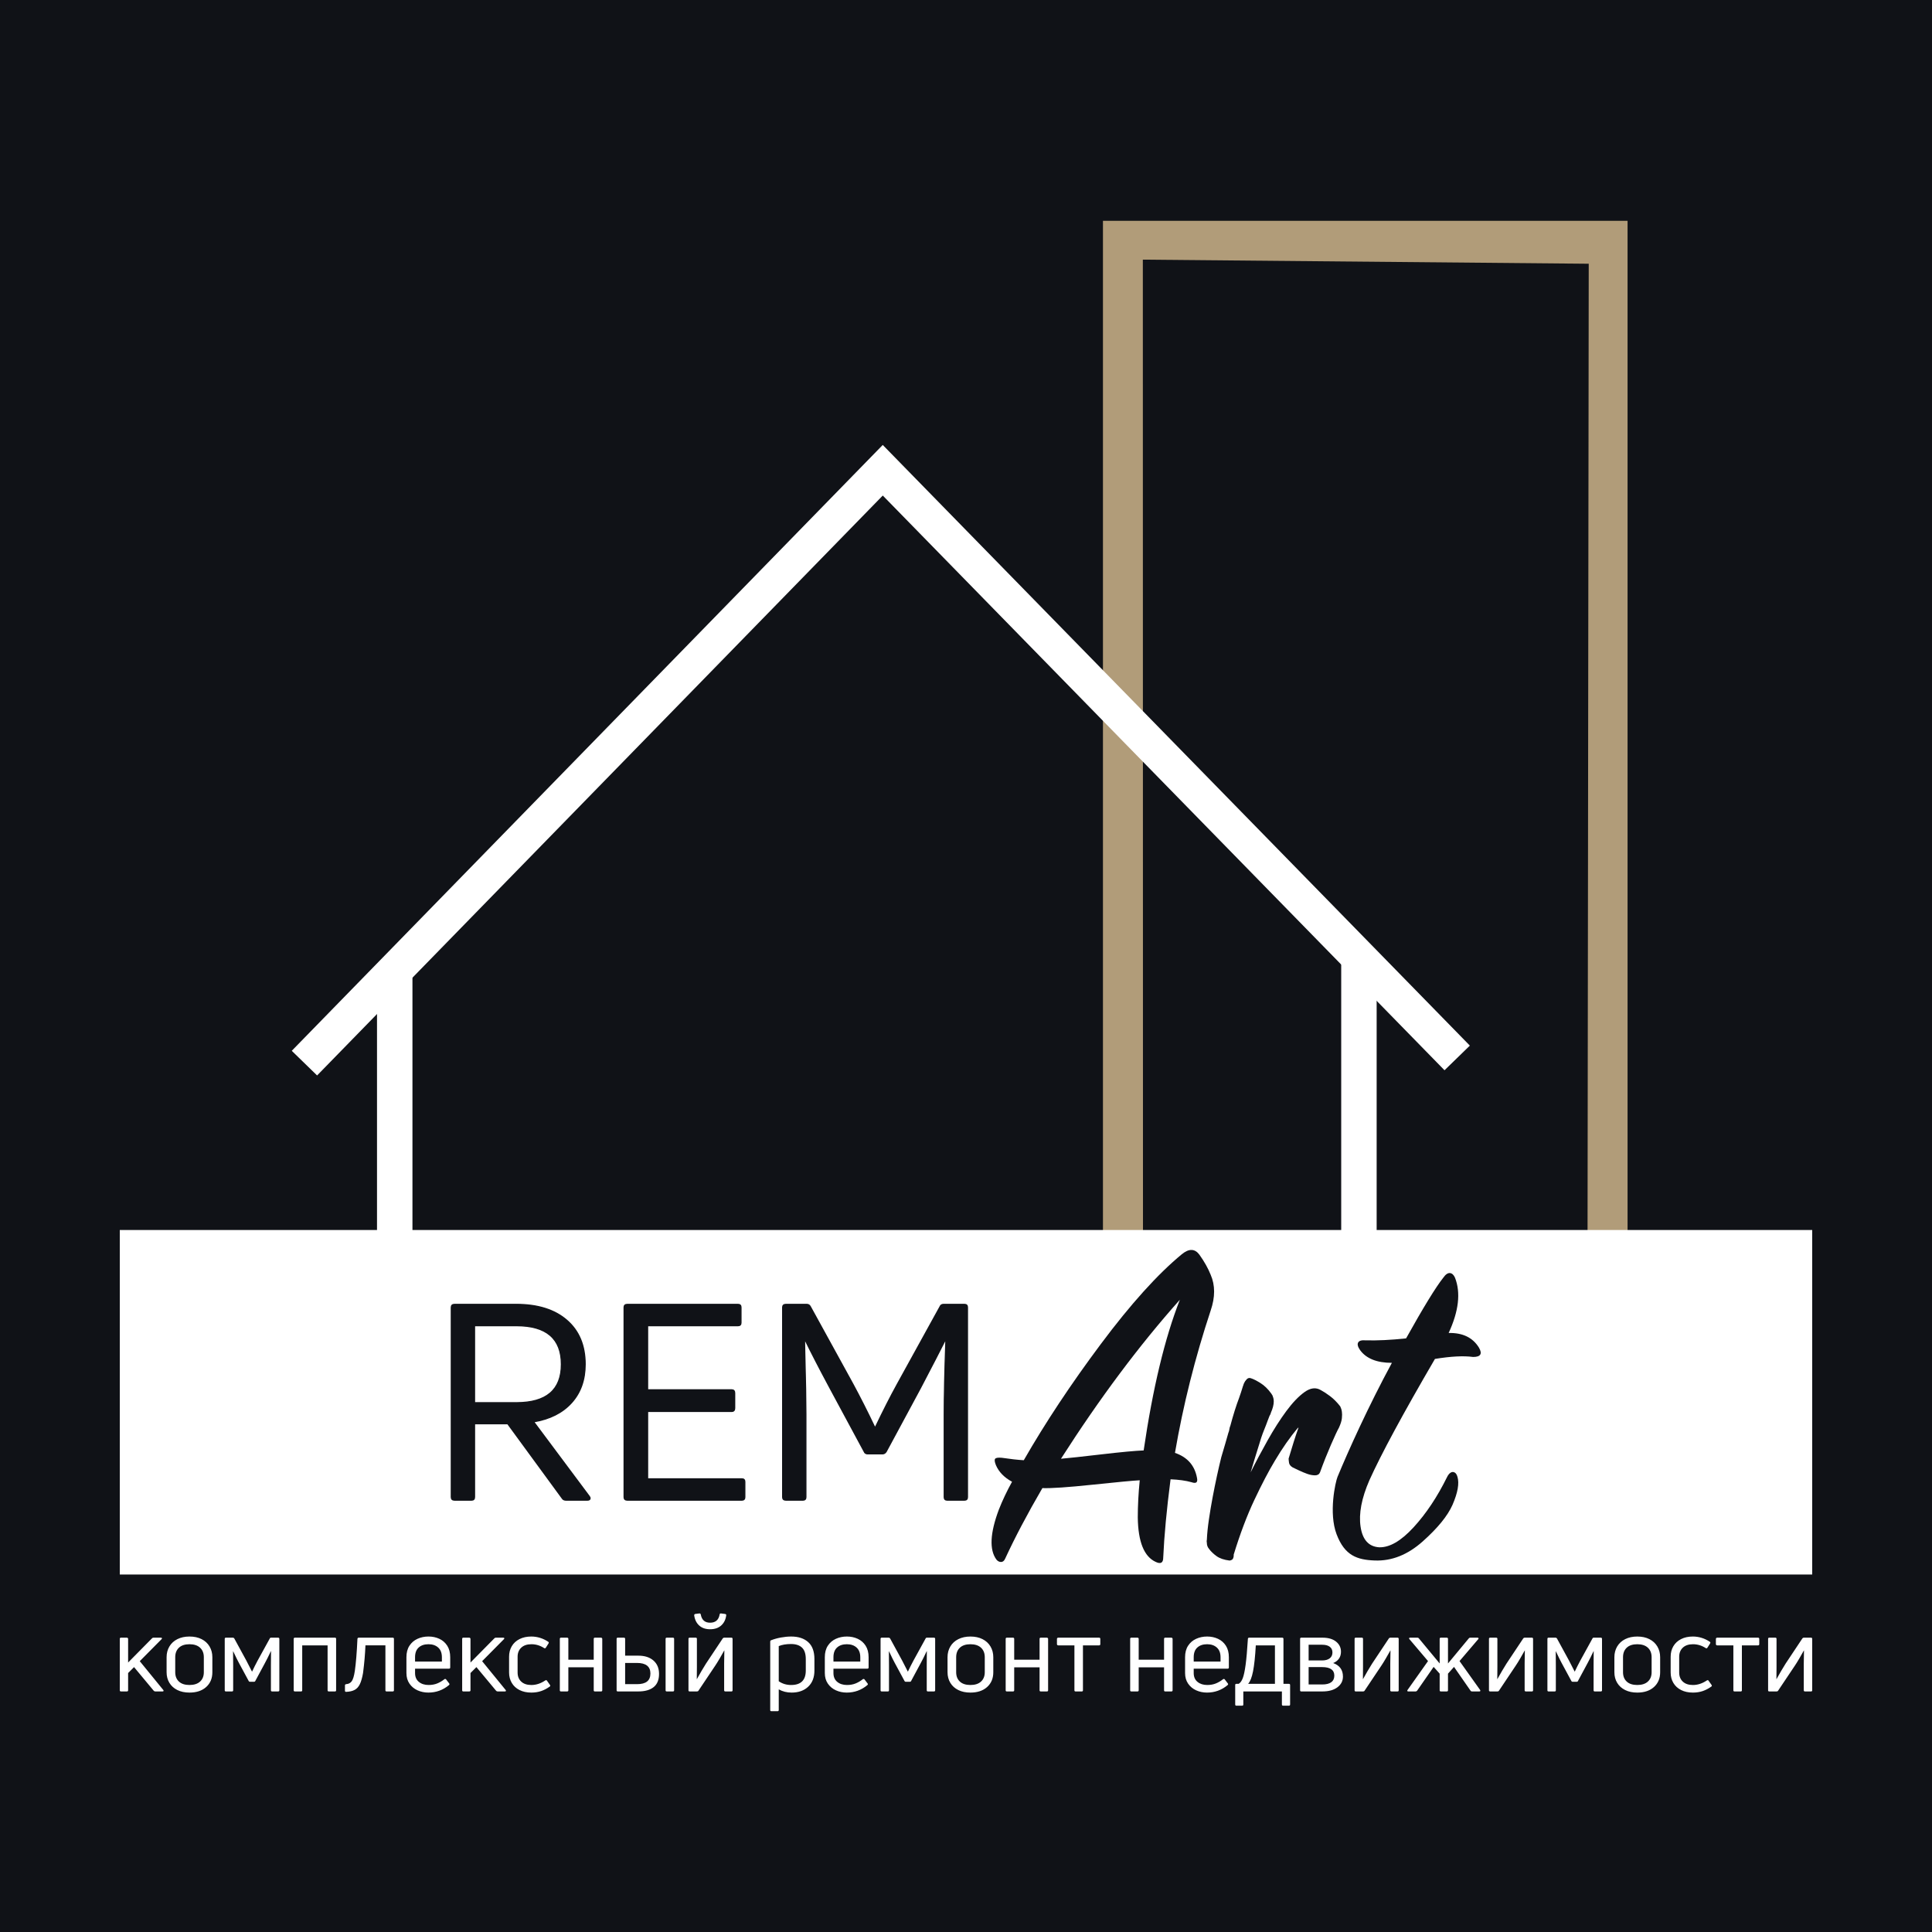
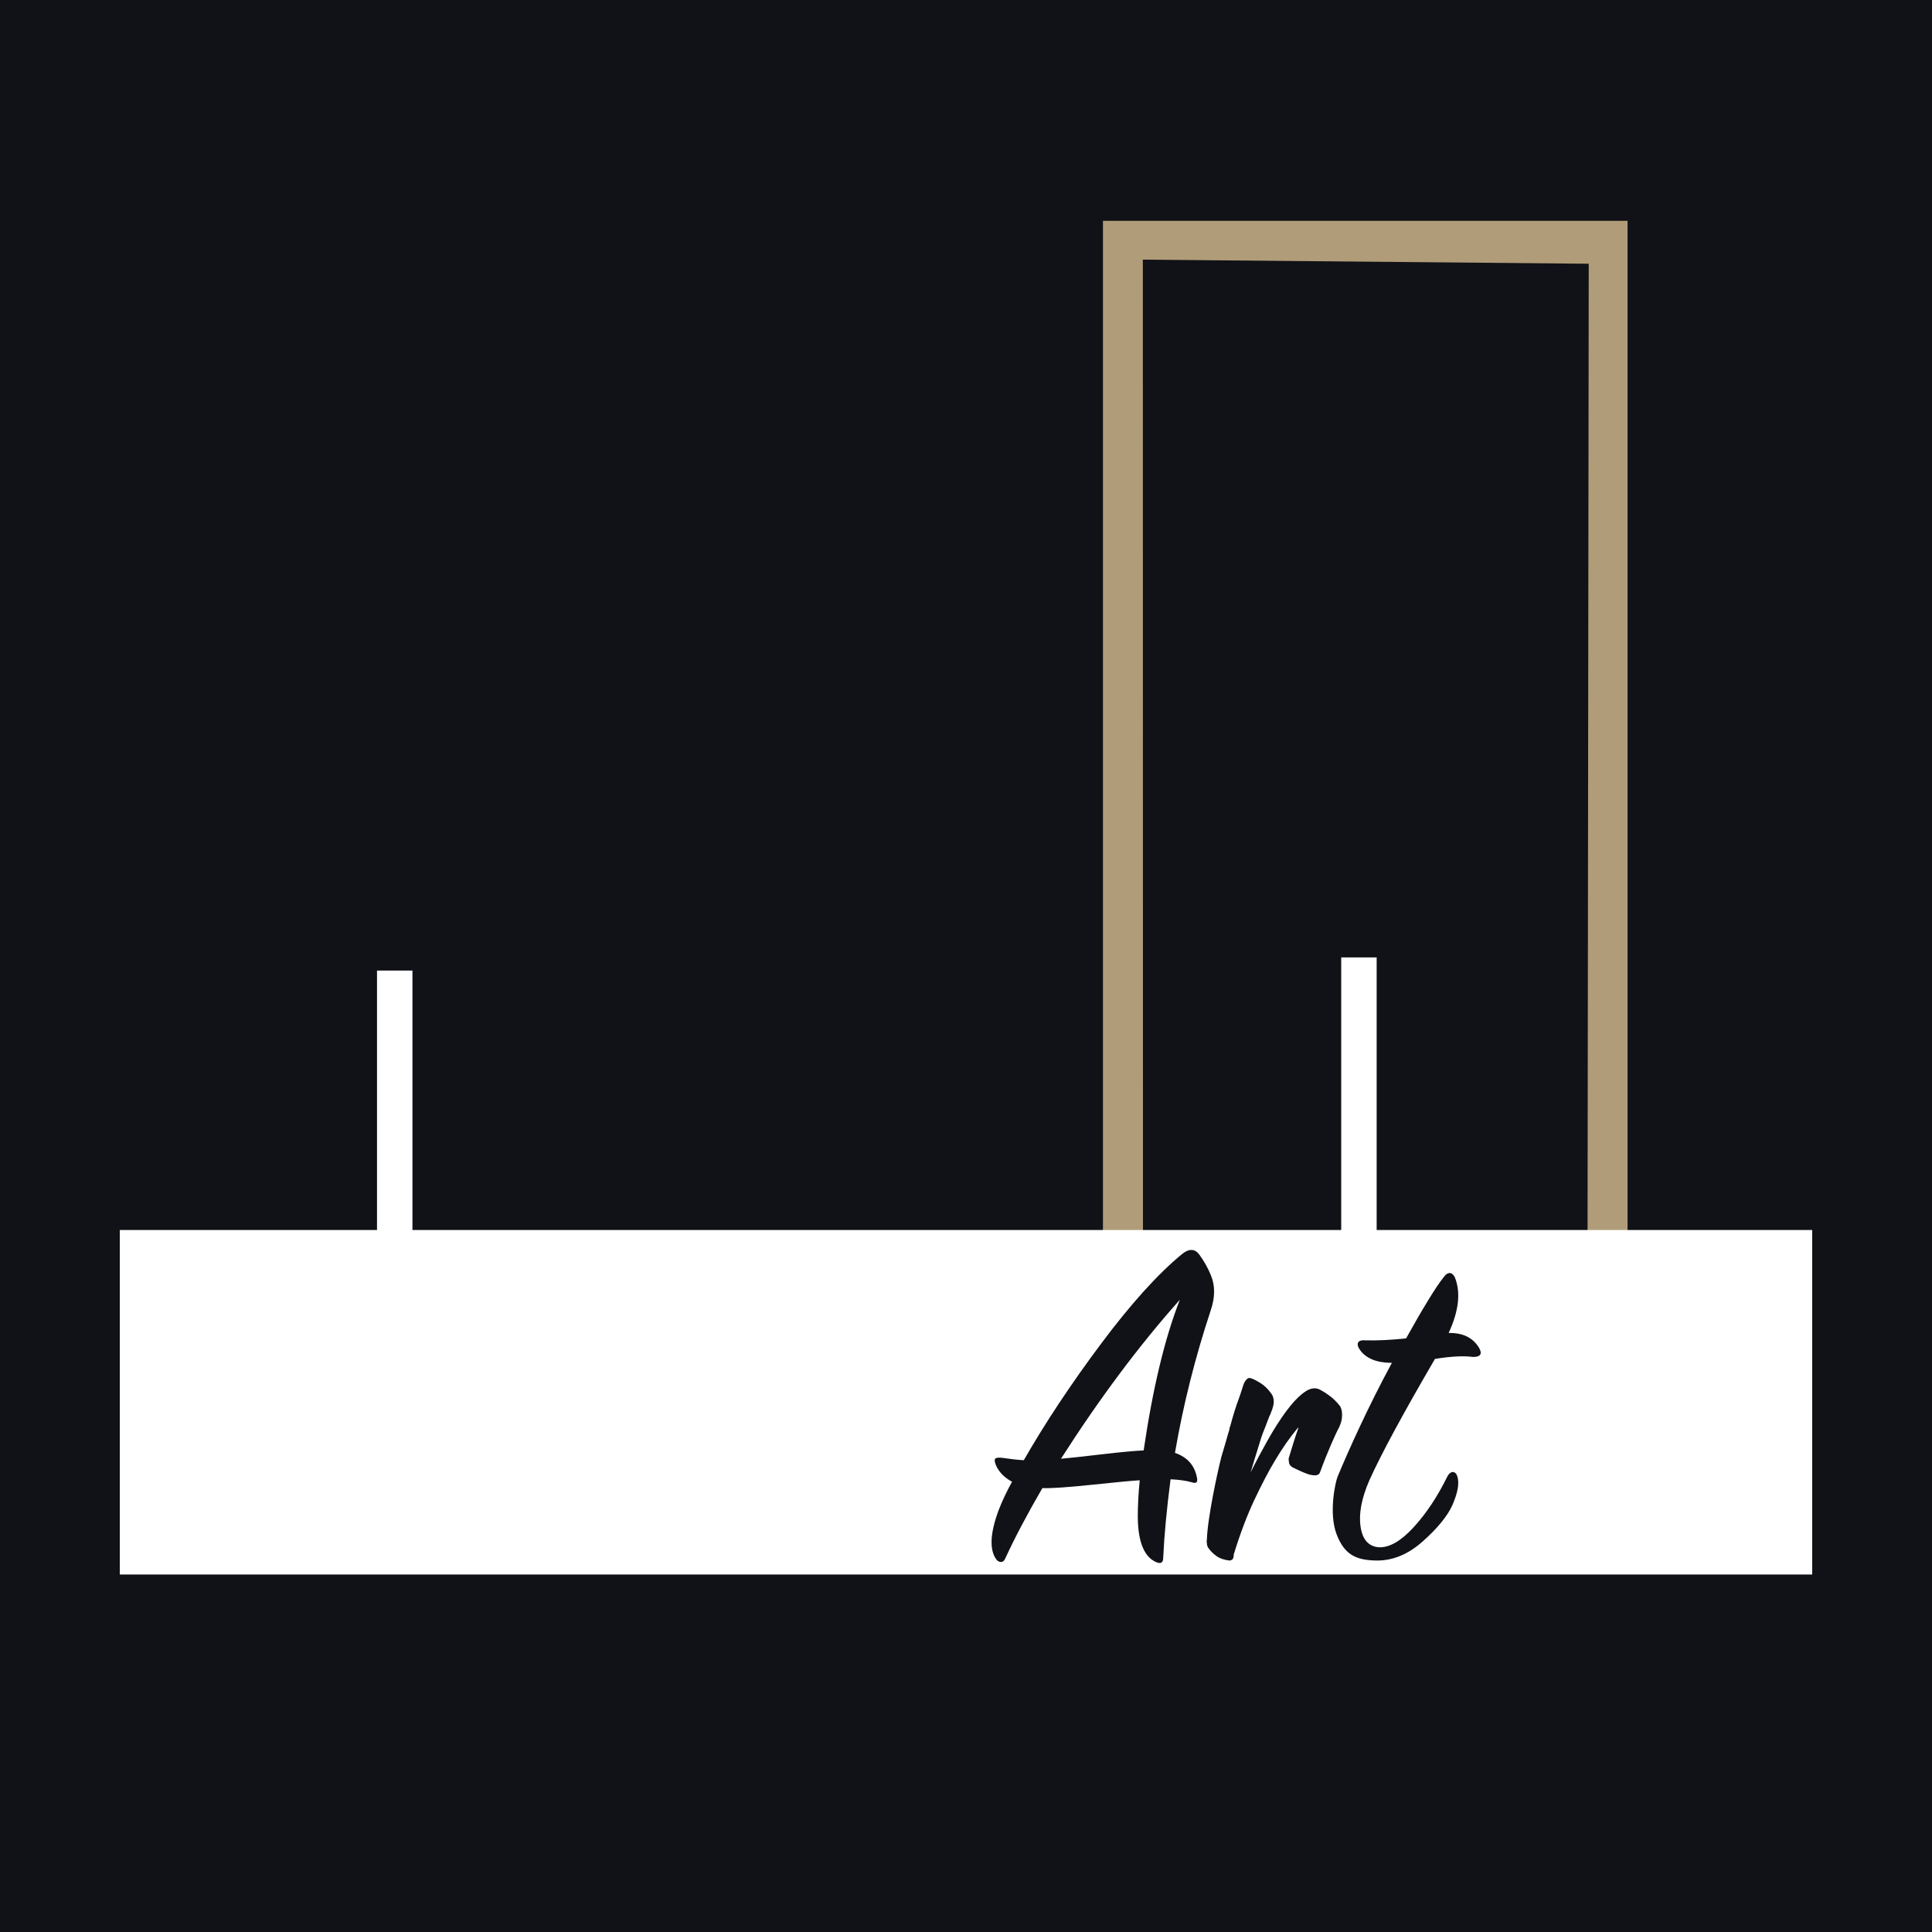
<svg xmlns="http://www.w3.org/2000/svg" xml:space="preserve" width="350mm" height="350mm" version="1.1" style="shape-rendering:geometricPrecision; text-rendering:geometricPrecision; image-rendering:optimizeQuality; fill-rule:evenodd; clip-rule:evenodd" viewBox="0 0 10094.76 10094.76">
  <defs>
    <style type="text/css"> .str0 {stroke:#101217;stroke-width:5.77;stroke-miterlimit:22.926} .fil0 {fill:#101217} .fil2 {fill:#B19C79} .fil3 {fill:white} .fil4 {fill:#101217;fill-rule:nonzero} .fil1 {fill:white;fill-rule:nonzero} </style>
  </defs>
  <g id="Слой_x0020_1">
    <polygon class="fil0" points="-0,10094.76 -0,0 10094.76,0 10094.76,10094.76 " />
-     <path class="fil1" d="M811.26 8837.82c-3.26,0 -5.98,-1.27 -8.15,-3.81l-102.7 -123.36 -30.98 30.98 0 90.21c0,3.98 -2.17,5.98 -6.52,5.98l-30.97 0c-3.99,0 -5.98,-2 -5.98,-5.98l0 -268.45c0,-4.34 1.99,-6.52 5.98,-6.52l30.97 0c1.81,0 3.35,0.63 4.62,1.89 1.27,1.27 1.9,2.81 1.9,4.62l0 123.36 124.98 -126.62c1.81,-2.17 4.35,-3.25 7.61,-3.25l39.12 0c2.53,0 4.17,0.81 4.89,2.44 0.73,1.63 0.18,3.35 -1.63,5.16l-114.12 115.21 122.81 150.52c1.08,1.44 1.63,2.72 1.63,3.8 0,2.54 -1.81,3.81 -5.43,3.81l-38.04 0zm298.33 -100.54c0,32.24 -10.78,58.06 -32.33,77.44 -21.56,19.38 -50.63,29.07 -87.22,29.07 -24.27,0 -45.37,-4.44 -63.31,-13.31 -17.93,-8.88 -31.79,-21.37 -41.57,-37.5 -9.78,-16.12 -14.67,-34.68 -14.67,-55.7l0 -78.24c0,-21.02 4.89,-39.76 14.67,-56.25 9.78,-16.48 23.73,-29.26 41.84,-38.31 18.12,-9.05 39.12,-13.58 63.03,-13.58 24.27,0 45.38,4.53 63.31,13.58 17.93,9.06 31.78,21.83 41.57,38.31 9.78,16.48 14.67,35.23 14.67,56.25l0 78.24zm-194 0c0,20.66 6.43,36.96 19.29,48.91 12.86,11.96 31.24,17.93 55.15,17.93 23.91,0 42.39,-5.98 55.43,-17.93 13.04,-11.96 19.56,-28.25 19.56,-48.91l0 -78.24c0,-21.02 -6.52,-37.59 -19.56,-49.72 -13.05,-12.14 -31.52,-18.21 -55.43,-18.21 -23.91,0 -42.29,6.07 -55.15,18.21 -12.86,12.13 -19.29,28.71 -19.29,49.72l0 78.24zm264.64 100.54c-3.99,0 -5.98,-2 -5.98,-5.98l0 -268.45c0,-4.34 1.99,-6.52 5.98,-6.52l36.95 0c2.9,0 5.26,1.44 7.07,4.34l62.49 114.66c7.61,14.13 17.57,33.51 29.89,58.15l0.55 0c9.05,-19.21 18.84,-38.59 29.34,-58.15l63.04 -114.66c1.09,-2.9 3.44,-4.34 7.07,-4.34l36.41 0c4.34,0 6.52,2.17 6.52,6.52l0 268.45c0,3.98 -2.17,5.98 -6.52,5.98l-31.52 0c-3.98,0 -5.98,-2 -5.98,-5.98l0 -129.88c0,-34.05 0.18,-59.05 0.55,-74.99l-0.55 0c-13.04,27.53 -23.37,48.19 -30.98,61.95l-50.53 94.01c-1.08,2.9 -3.44,4.35 -7.06,4.35l-20.65 0c-3.26,0 -5.62,-1.45 -7.07,-4.35l-51.62 -95.64c-7.24,-13.4 -15.21,-29.53 -23.91,-48.36l-5.98 -11.96 0.55 74.99 0 129.88c0,3.98 -2,5.98 -5.98,5.98l-32.06 0zm570.03 -280.94c3.98,0 5.98,2.17 5.98,6.52l0 268.45c0,3.98 -2,5.98 -5.98,5.98l-32.07 0c-4.34,0 -6.52,-2 -6.52,-5.98l0 -234.75 -132.59 0 0 234.75c0,3.98 -2,5.98 -5.98,5.98l-32.06 0c-4.34,0 -6.52,-2 -6.52,-5.98l0 -268.45c0,-4.34 2.17,-6.52 6.52,-6.52l209.22 0zm146.72 184.21c-4.35,25 -9.87,44.47 -16.57,58.41 -6.71,13.95 -15.76,24 -27.17,30.16 -11.42,6.15 -26.36,9.6 -44.83,10.32 -3.98,0 -5.98,-1.99 -5.98,-5.98l0 -27.71c0,-3.62 2,-5.79 5.98,-6.52 12.68,-0.73 22.46,-5.8 29.34,-15.22 6.88,-9.42 12.32,-27.53 16.31,-54.34 5.79,-39.85 10.32,-95.46 13.58,-166.83 0,-1.81 0.63,-3.35 1.9,-4.62 1.27,-1.27 2.81,-1.89 4.62,-1.89l177.7 0c4.35,0 6.52,2.17 6.52,6.52l0 268.45c0,3.98 -2.17,5.98 -6.52,5.98l-32.06 0c-3.99,0 -5.98,-2 -5.98,-5.98l0 -234.75 -104.34 0c-1.81,46.01 -5.98,94.01 -12.49,144zm455.38 -28.8c0,4.34 -2,6.52 -5.98,6.52l-177.7 0 0 22.82c0,19.93 6.61,35.32 19.84,46.19 13.22,10.86 30.15,16.3 50.8,16.3 17.03,0 32.15,-2.72 45.38,-8.15 13.22,-5.43 25.81,-12.86 37.77,-22.28 0.72,-0.72 1.99,-1.08 3.8,-1.08 2.54,0 4.16,0.91 4.89,2.72l15.75 20.65c1.09,1.45 1.63,2.71 1.63,3.8 0,1.45 -0.91,3.08 -2.71,4.89 -31.16,26.08 -67.03,39.12 -107.6,39.12 -20.29,0 -39.12,-3.9 -56.52,-11.68 -17.39,-7.79 -31.42,-19.38 -42.11,-34.78 -10.69,-15.4 -16.03,-33.96 -16.03,-55.7l0 -82.59c0,-23.91 5.25,-43.93 15.76,-60.05 10.5,-16.12 24.54,-28.17 42.11,-36.13 17.57,-7.97 36.68,-11.96 57.33,-11.96 20.65,0 39.58,3.98 56.79,11.96 17.21,7.97 30.98,20.01 41.3,36.13 10.33,16.12 15.49,36.14 15.49,60.05l0 53.25zm-43.48 -53.25c0,-22.1 -6.43,-38.95 -19.29,-50.54 -12.86,-11.59 -29.8,-17.39 -50.81,-17.39 -21.37,0 -38.4,5.71 -51.08,17.12 -12.68,11.41 -19.02,28.35 -19.02,50.81l0 22.82 140.2 0 0 -22.82zm291.27 178.78c-3.26,0 -5.98,-1.27 -8.15,-3.81l-102.71 -123.36 -30.98 30.98 0 90.21c0,3.98 -2.17,5.98 -6.52,5.98l-30.97 0c-3.99,0 -5.98,-2 -5.98,-5.98l0 -268.45c0,-4.34 1.99,-6.52 5.98,-6.52l30.97 0c1.81,0 3.35,0.63 4.62,1.89 1.27,1.27 1.9,2.81 1.9,4.62l0 123.36 124.98 -126.62c1.81,-2.17 4.35,-3.25 7.61,-3.25l39.12 0c2.53,0 4.17,0.81 4.89,2.44 0.73,1.63 0.18,3.35 -1.63,5.16l-114.12 115.21 122.81 150.52c1.08,1.44 1.63,2.72 1.63,3.8 0,2.54 -1.81,3.81 -5.43,3.81l-38.04 0zm272.24 -25.54c-14.49,10.5 -29.52,18.38 -45.1,23.63 -15.58,5.26 -32.6,7.88 -51.08,7.88 -23.55,0 -44.11,-4.44 -61.68,-13.31 -17.57,-8.88 -31.06,-21.28 -40.48,-37.22 -9.42,-15.94 -14.13,-34.05 -14.13,-54.34l0 -82.6c0,-20.65 4.71,-38.94 14.13,-54.88 9.42,-15.94 22.91,-28.35 40.48,-37.22 17.57,-8.88 37.95,-13.31 61.13,-13.31 31.52,0 61.05,9.06 88.58,27.17 2.17,1.44 3.26,3.08 3.26,4.89 0,1.09 -0.54,2.53 -1.63,4.34l-14.13 22.28c-2.54,3.26 -5.43,3.81 -8.7,1.63 -20.65,-13.4 -42.75,-20.1 -66.3,-20.1 -22.83,0 -40.58,5.98 -53.25,17.93 -12.68,11.96 -19.02,27.72 -19.02,47.28l0 82.6c0,19.93 6.34,35.77 19.02,47.55 12.68,11.77 30.25,17.66 52.71,17.66 25,0 49.27,-7.97 72.82,-23.91 1.81,-1.08 3.26,-1.63 4.34,-1.63 1.81,0 3.26,0.91 4.35,2.72l15.75 22.27c1.08,1.45 1.63,2.9 1.63,4.35 0,1.81 -0.91,3.26 -2.71,4.35zm58.69 25.54c-3.99,0 -5.98,-2 -5.98,-5.98l0 -268.45c0,-4.34 1.99,-6.52 5.98,-6.52l32.06 0c4.34,0 6.52,2.17 6.52,6.52l0 108.68 132.59 0 0 -108.68c0,-4.34 1.99,-6.52 5.98,-6.52l32.06 0c1.81,0 3.35,0.63 4.62,1.89 1.27,1.27 1.9,2.81 1.9,4.62l0 268.45c0,3.98 -2.18,5.98 -6.52,5.98l-32.06 0c-3.99,0 -5.98,-2 -5.98,-5.98l0 -120.09 -132.59 0 0 120.09c0,3.98 -2.18,5.98 -6.52,5.98l-32.06 0zm296.7 0c-3.99,0 -5.98,-2 -5.98,-5.98l0 -268.45c0,-4.34 1.99,-6.52 5.98,-6.52l32.06 0c4.34,0 6.52,2.17 6.52,6.52l0 87.49 69.01 0c33.32,0 59.68,8.52 79.07,25.54 19.38,17.03 29.07,40.21 29.07,69.56 0,31.15 -9.42,54.25 -28.26,69.28 -18.84,15.03 -45.46,22.55 -79.88,22.55l-107.6 0zm255.94 0c-3.98,0 -5.98,-2 -5.98,-5.98l0 -268.45c0,-4.34 1.99,-6.52 5.98,-6.52l32.07 0c4.34,0 6.52,2.17 6.52,6.52l0 268.45c0,3.98 -2.17,5.98 -6.52,5.98l-32.07 0zm-155.41 -38.04c23.55,0 41.12,-4.62 52.71,-13.86 11.59,-9.24 17.39,-23.28 17.39,-42.12 0,-18.11 -5.89,-31.79 -17.66,-41.03 -11.77,-9.23 -29.25,-13.85 -52.44,-13.85l-61.95 0 0 110.85 61.95 0zm466.25 -360.28c-2.54,22.1 -11.14,39.85 -25.81,53.25 -14.67,13.4 -34.15,20.1 -58.42,20.1 -23.91,0 -43.02,-6.61 -57.33,-19.83 -14.3,-13.22 -22.91,-30.88 -25.81,-52.98l0 -1.08c0,-1.45 0.54,-2.71 1.63,-3.8 1.09,-1.09 2.35,-1.81 3.8,-2.17l21.74 -2.72 1.08 0c2.9,0 4.9,1.63 5.98,4.89 5.07,28.98 21.38,43.48 48.91,43.48 28.25,0 44.92,-14.5 49.99,-43.48 0.36,-3.62 2.72,-5.25 7.07,-4.89l21.19 2.72c4.34,0.72 6.34,2.9 5.98,6.52zm-191.28 398.32c-3.99,0 -5.98,-2 -5.98,-5.98l0 -268.45c0,-4.34 1.99,-6.52 5.98,-6.52l32.06 0c3.98,0 5.98,2.17 5.98,6.52l0 144.55 -0.55 66.3c6.16,-11.23 14.4,-25.72 24.72,-43.47 10.33,-17.76 18.02,-30.43 23.09,-38.04l87.49 -131.5c1.81,-2.9 4.35,-4.34 7.6,-4.34l38.04 0c3.98,0 5.98,2.17 5.98,6.52l0 268.45c0,3.98 -2,5.98 -5.98,5.98l-31.52 0c-4.34,0 -6.52,-2 -6.52,-5.98l0 -140.2c0,-19.21 0.37,-41.84 1.09,-67.93l-0.55 0c-6.15,11.23 -13.94,24.91 -23.37,41.03 -9.42,16.12 -17.21,28.72 -23.37,37.77l-88.03 131.5c-1.45,2.54 -3.98,3.81 -7.61,3.81l-38.58 0zm425.48 -267.36c15.58,-6.16 32.7,-10.96 51.36,-14.4 18.66,-3.44 36.68,-5.16 54.07,-5.16 37.32,0 66.84,9.69 88.58,29.07 21.72,19.38 32.6,49 32.6,88.85l0 59.78c0,35.87 -10.87,64.03 -32.6,84.5 -21.74,20.46 -50.54,30.7 -86.41,30.7 -24.99,0 -47.45,-5.62 -67.38,-16.84l0 108.14c0,3.98 -2.17,5.98 -6.52,5.98l-32.06 0c-3.99,0 -5.98,-1.99 -5.98,-5.98l0 -357.56c0,-3.62 1.45,-5.98 4.34,-7.07zm104.88 233.66c51.08,0 76.62,-25.18 76.62,-75.53l0 -59.78c0,-27.53 -6.61,-47.54 -19.83,-60.04 -13.22,-12.5 -32.33,-18.74 -57.34,-18.74 -25.35,0 -46.73,3.62 -64.12,10.86l0 183.67c18.84,13.04 40.39,19.56 64.66,19.56zm404.84 -91.83c0,4.34 -2,6.52 -5.98,6.52l-177.69 0 0 22.82c0,19.93 6.6,35.32 19.83,46.19 13.22,10.86 30.15,16.3 50.81,16.3 17.03,0 32.15,-2.72 45.38,-8.15 13.22,-5.43 25.81,-12.86 37.77,-22.28 0.72,-0.72 1.99,-1.08 3.8,-1.08 2.54,0 4.16,0.91 4.89,2.72l15.75 20.65c1.09,1.45 1.64,2.71 1.64,3.8 0,1.45 -0.91,3.08 -2.72,4.89 -31.16,26.08 -67.03,39.12 -107.6,39.12 -20.29,0 -39.12,-3.9 -56.52,-11.68 -17.39,-7.79 -31.42,-19.38 -42.11,-34.78 -10.69,-15.4 -16.03,-33.96 -16.03,-55.7l0 -82.59c0,-23.91 5.25,-43.93 15.76,-60.05 10.5,-16.12 24.54,-28.17 42.11,-36.13 17.57,-7.97 36.68,-11.96 57.33,-11.96 20.65,0 39.58,3.98 56.79,11.96 17.21,7.97 30.98,20.01 41.3,36.13 10.33,16.12 15.49,36.14 15.49,60.05l0 53.25zm-43.48 -53.25c0,-22.1 -6.43,-38.95 -19.29,-50.54 -12.86,-11.59 -29.8,-17.39 -50.81,-17.39 -21.37,0 -38.4,5.71 -51.08,17.12 -12.68,11.41 -19.01,28.35 -19.01,50.81l0 22.82 140.2 0 0 -22.82zm111.95 178.78c-3.99,0 -5.98,-2 -5.98,-5.98l0 -268.45c0,-4.34 1.99,-6.52 5.98,-6.52l36.95 0c2.9,0 5.26,1.44 7.07,4.34l62.49 114.66c7.61,14.13 17.57,33.51 29.89,58.15l0.55 0c9.05,-19.21 18.84,-38.59 29.34,-58.15l63.03 -114.66c1.09,-2.9 3.44,-4.34 7.07,-4.34l36.41 0c4.34,0 6.52,2.17 6.52,6.52l0 268.45c0,3.98 -2.17,5.98 -6.52,5.98l-31.52 0c-3.98,0 -5.98,-2 -5.98,-5.98l0 -129.88c0,-34.05 0.18,-59.05 0.55,-74.99l-0.55 0c-13.04,27.53 -23.37,48.19 -30.98,61.95l-50.53 94.01c-1.08,2.9 -3.44,4.35 -7.06,4.35l-20.65 0c-3.26,0 -5.62,-1.45 -7.07,-4.35l-51.63 -95.64c-7.24,-13.4 -15.21,-29.53 -23.91,-48.36l-5.98 -11.96 0.55 74.99 0 129.88c0,3.98 -2,5.98 -5.98,5.98l-32.06 0zm583.07 -100.54c0,32.24 -10.77,58.06 -32.33,77.44 -21.56,19.38 -50.63,29.07 -87.22,29.07 -24.27,0 -45.37,-4.44 -63.31,-13.31 -17.93,-8.88 -31.79,-21.37 -41.57,-37.5 -9.78,-16.12 -14.67,-34.68 -14.67,-55.7l0 -78.24c0,-21.02 4.89,-39.76 14.67,-56.25 9.78,-16.48 23.73,-29.26 41.84,-38.31 18.12,-9.05 39.12,-13.58 63.03,-13.58 24.27,0 45.38,4.53 63.31,13.58 17.93,9.06 31.78,21.83 41.57,38.31 9.78,16.48 14.67,35.23 14.67,56.25l0 78.24zm-194 0c0,20.66 6.43,36.96 19.29,48.91 12.86,11.96 31.24,17.93 55.15,17.93 23.91,0 42.39,-5.98 55.43,-17.93 13.04,-11.96 19.56,-28.25 19.56,-48.91l0 -78.24c0,-21.02 -6.52,-37.59 -19.56,-49.72 -13.05,-12.14 -31.52,-18.21 -55.43,-18.21 -23.91,0 -42.29,6.07 -55.15,18.21 -12.86,12.13 -19.29,28.71 -19.29,49.72l0 78.24zm264.64 100.54c-3.99,0 -5.98,-2 -5.98,-5.98l0 -268.45c0,-4.34 1.99,-6.52 5.98,-6.52l32.06 0c4.34,0 6.52,2.17 6.52,6.52l0 108.68 132.59 0 0 -108.68c0,-4.34 1.99,-6.52 5.98,-6.52l32.06 0c1.81,0 3.35,0.63 4.62,1.89 1.27,1.27 1.9,2.81 1.9,4.62l0 268.45c0,3.98 -2.18,5.98 -6.52,5.98l-32.06 0c-3.99,0 -5.98,-2 -5.98,-5.98l0 -120.09 -132.59 0 0 120.09c0,3.98 -2.18,5.98 -6.52,5.98l-32.06 0zm359.18 0c-3.99,0 -5.98,-2 -5.98,-5.98l0 -234.75 -84.77 0c-1.81,0 -3.35,-0.63 -4.62,-1.9 -1.27,-1.27 -1.9,-2.81 -1.9,-4.62l0 -27.17c0,-1.81 0.63,-3.35 1.9,-4.62 1.27,-1.27 2.81,-1.89 4.62,-1.89l213.55 0c4.34,0 6.52,2.17 6.52,6.52l0 27.17c0,4.35 -2.18,6.52 -6.52,6.52l-84.23 0 0 234.75c0,3.98 -2,5.98 -5.98,5.98l-32.61 0zm291.27 0c-3.99,0 -5.98,-2 -5.98,-5.98l0 -268.45c0,-4.34 1.99,-6.52 5.98,-6.52l32.06 0c4.34,0 6.52,2.17 6.52,6.52l0 108.68 132.59 0 0 -108.68c0,-4.34 1.99,-6.52 5.98,-6.52l32.06 0c1.81,0 3.35,0.63 4.62,1.89 1.27,1.27 1.9,2.81 1.9,4.62l0 268.45c0,3.98 -2.18,5.98 -6.52,5.98l-32.06 0c-3.99,0 -5.98,-2 -5.98,-5.98l0 -120.09 -132.59 0 0 120.09c0,3.98 -2.18,5.98 -6.52,5.98l-32.06 0zm509.72 -125.53c0,4.34 -2,6.52 -5.98,6.52l-177.7 0 0 22.82c0,19.93 6.61,35.32 19.83,46.19 13.22,10.86 30.16,16.3 50.81,16.3 17.03,0 32.15,-2.72 45.38,-8.15 13.22,-5.43 25.81,-12.86 37.77,-22.28 0.72,-0.72 1.99,-1.08 3.8,-1.08 2.54,0 4.16,0.91 4.89,2.72l15.75 20.65c1.09,1.45 1.63,2.71 1.63,3.8 0,1.45 -0.91,3.08 -2.72,4.89 -31.16,26.08 -67.02,39.12 -107.59,39.12 -20.29,0 -39.13,-3.9 -56.52,-11.68 -17.39,-7.79 -31.42,-19.38 -42.11,-34.78 -10.69,-15.4 -16.03,-33.96 -16.03,-55.7l0 -82.59c0,-23.91 5.25,-43.93 15.76,-60.05 10.5,-16.12 24.54,-28.17 42.11,-36.13 17.57,-7.97 36.68,-11.96 57.33,-11.96 20.66,0 39.58,3.98 56.79,11.96 17.21,7.97 30.98,20.01 41.3,36.13 10.33,16.12 15.49,36.14 15.49,60.05l0 53.25zm-43.48 -53.25c0,-22.1 -6.43,-38.95 -19.29,-50.54 -12.86,-11.59 -29.8,-17.39 -50.81,-17.39 -21.37,0 -38.39,5.71 -51.08,17.12 -12.68,11.41 -19.02,28.35 -19.02,50.81l0 22.82 140.2 0 0 -22.82zm82.6 253.22c-3.99,0 -5.98,-2.17 -5.98,-6.52l0 -101.62c0,-3.98 1.99,-5.98 5.98,-5.98l11.96 0c8.69,-5.07 15.85,-14.86 21.46,-29.34 5.62,-14.49 10.6,-37.77 14.94,-69.83 4.35,-32.07 8.34,-77.25 11.96,-135.58 0,-1.81 0.55,-3.35 1.64,-4.62 1.09,-1.27 2.53,-1.89 4.34,-1.89l173.35 0c4.34,0 6.52,2.17 6.52,6.52l0 234.76 28.25 0c4.35,0 6.52,1.99 6.52,5.98l0 101.62c0,4.35 -2.17,6.52 -6.52,6.52l-29.89 0c-4.34,0 -6.52,-2.17 -6.52,-6.52l0 -67.92 -201.6 0 0 67.92c0,4.35 -1.99,6.52 -5.98,6.52l-30.43 0zm101.62 -315.18c-3.26,58.32 -8.06,103.52 -14.4,135.58 -6.34,32.06 -14.95,53.88 -25.81,65.48l140.2 0 0 -201.06 -99.98 0zm237.47 240.73c-3.99,0 -5.98,-2 -5.98,-5.98l0 -268.45c0,-4.34 1.99,-6.52 5.98,-6.52l110.85 0c30.43,0 54.15,6.88 71.18,20.65 17.03,13.77 25.54,31.34 25.54,52.71 0,14.49 -3.62,26.72 -10.87,36.68 -7.24,9.97 -17.21,17.48 -29.89,22.55 34.05,12.32 51.08,35.87 51.08,70.65 0,22.82 -9.6,41.48 -28.8,55.97 -19.21,14.49 -45.28,21.74 -78.25,21.74l-110.85 0zm109.22 -161.94c16.67,0 29.8,-3.62 39.4,-10.86 9.6,-7.25 14.4,-17.57 14.4,-30.98 0,-12.68 -4.62,-22.55 -13.86,-29.62 -9.23,-7.06 -22.55,-10.6 -39.93,-10.6l-70.64 0 0 82.06 70.64 0zm0 125.53c21.01,0 36.86,-3.89 47.55,-11.68 10.69,-7.8 16.03,-19.3 16.03,-34.51 0,-29.71 -21.19,-44.57 -63.57,-44.57l-70.64 0 0 90.75 70.64 0zm175.52 36.41c-3.99,0 -5.98,-2 -5.98,-5.98l0 -268.45c0,-4.34 1.99,-6.52 5.98,-6.52l32.06 0c3.98,0 5.98,2.17 5.98,6.52l0 144.55 -0.55 66.3c6.16,-11.23 14.4,-25.72 24.72,-43.47 10.33,-17.76 18.02,-30.43 23.1,-38.04l87.49 -131.5c1.81,-2.9 4.35,-4.34 7.61,-4.34l38.04 0c3.98,0 5.98,2.17 5.98,6.52l0 268.45c0,3.98 -1.99,5.98 -5.98,5.98l-31.52 0c-4.34,0 -6.52,-2 -6.52,-5.98l0 -140.2c0,-19.21 0.37,-41.84 1.09,-67.93l-0.55 0c-6.15,11.23 -13.94,24.91 -23.37,41.03 -9.41,16.12 -17.21,28.72 -23.37,37.77l-88.03 131.5c-1.45,2.54 -3.98,3.81 -7.6,3.81l-38.58 0zm607.53 0c-3.62,0 -6.16,-1.27 -7.61,-3.81l-86.4 -124.44 -31.52 35.32 0 86.94c0,3.98 -2.18,5.98 -6.52,5.98l-30.98 0c-3.98,0 -5.98,-2 -5.98,-5.98l0 -86.94 -31.51 -35.32 -86.41 124.44c-2.17,2.54 -4.7,3.81 -7.6,3.81l-38.58 0c-2.54,0 -4.17,-0.72 -4.89,-2.17 -0.72,-1.45 -0.36,-3.26 1.09,-5.43l107.05 -151.07 -97.27 -114.66c-1.09,-1.09 -1.63,-2.35 -1.63,-3.8 0,-2.53 1.63,-3.8 4.89,-3.8l39.13 0c3.26,0 5.79,1.44 7.6,4.34l108.14 130.42 0 -128.25c0,-4.34 2,-6.52 5.98,-6.52l30.98 0c4.34,0 6.52,2.17 6.52,6.52l0 128.25 108.14 -130.42c1.81,-2.9 4.34,-4.34 7.6,-4.34l38.58 0c2.54,0 4.26,0.81 5.16,2.44 0.91,1.63 0.45,3.35 -1.36,5.16l-97.81 114.66 107.59 151.07c0.72,1.08 1.08,2.35 1.08,3.8 0,2.54 -1.63,3.81 -4.89,3.81l-38.58 0zm94.56 0c-3.99,0 -5.98,-2 -5.98,-5.98l0 -268.45c0,-4.34 1.99,-6.52 5.98,-6.52l32.06 0c3.98,0 5.98,2.17 5.98,6.52l0 144.55 -0.55 66.3c6.16,-11.23 14.4,-25.72 24.72,-43.47 10.33,-17.76 18.03,-30.43 23.1,-38.04l87.49 -131.5c1.81,-2.9 4.35,-4.34 7.61,-4.34l38.04 0c3.98,0 5.98,2.17 5.98,6.52l0 268.45c0,3.98 -1.99,5.98 -5.98,5.98l-31.52 0c-4.34,0 -6.52,-2 -6.52,-5.98l0 -140.2c0,-19.21 0.37,-41.84 1.09,-67.93l-0.54 0c-6.15,11.23 -13.95,24.91 -23.37,41.03 -9.42,16.12 -17.21,28.72 -23.37,37.77l-88.03 131.5c-1.45,2.54 -3.98,3.81 -7.61,3.81l-38.58 0zm305.4 0c-3.99,0 -5.98,-2 -5.98,-5.98l0 -268.45c0,-4.34 1.99,-6.52 5.98,-6.52l36.95 0c2.9,0 5.26,1.44 7.07,4.34l62.49 114.66c7.61,14.13 17.57,33.51 29.89,58.15l0.55 0c9.06,-19.21 18.84,-38.59 29.34,-58.15l63.03 -114.66c1.09,-2.9 3.44,-4.34 7.07,-4.34l36.41 0c4.35,0 6.52,2.17 6.52,6.52l0 268.45c0,3.98 -2.17,5.98 -6.52,5.98l-31.52 0c-3.98,0 -5.98,-2 -5.98,-5.98l0 -129.88c0,-34.05 0.18,-59.05 0.55,-74.99l-0.55 0c-13.04,27.53 -23.36,48.19 -30.97,61.95l-50.53 94.01c-1.08,2.9 -3.44,4.35 -7.06,4.35l-20.65 0c-3.26,0 -5.62,-1.45 -7.07,-4.35l-51.63 -95.64c-7.24,-13.4 -15.21,-29.53 -23.91,-48.36l-5.98 -11.96 0.55 74.99 0 129.88c0,3.98 -2,5.98 -5.98,5.98l-32.06 0zm583.07 -100.54c0,32.24 -10.77,58.06 -32.33,77.44 -21.56,19.38 -50.63,29.07 -87.22,29.07 -24.27,0 -45.37,-4.44 -63.31,-13.31 -17.93,-8.88 -31.79,-21.37 -41.57,-37.5 -9.78,-16.12 -14.67,-34.68 -14.67,-55.7l0 -78.24c0,-21.02 4.89,-39.76 14.67,-56.25 9.78,-16.48 23.73,-29.26 41.84,-38.31 18.12,-9.05 39.13,-13.58 63.04,-13.58 24.27,0 45.38,4.53 63.31,13.58 17.93,9.06 31.78,21.83 41.56,38.31 9.78,16.48 14.67,35.23 14.67,56.25l0 78.24zm-194 0c0,20.66 6.43,36.96 19.29,48.91 12.86,11.96 31.24,17.93 55.15,17.93 23.91,0 42.39,-5.98 55.43,-17.93 13.04,-11.96 19.56,-28.25 19.56,-48.91l0 -78.24c0,-21.02 -6.52,-37.59 -19.56,-49.72 -13.04,-12.14 -31.52,-18.21 -55.43,-18.21 -23.91,0 -42.3,6.07 -55.15,18.21 -12.86,12.13 -19.29,28.71 -19.29,49.72l0 78.24zm461.35 75c-14.49,10.5 -29.53,18.38 -45.1,23.63 -15.58,5.26 -32.6,7.88 -51.08,7.88 -23.55,0 -44.11,-4.44 -61.68,-13.31 -17.57,-8.88 -31.06,-21.28 -40.48,-37.22 -9.42,-15.94 -14.13,-34.05 -14.13,-54.34l0 -82.6c0,-20.65 4.71,-38.94 14.13,-54.88 9.42,-15.94 22.91,-28.35 40.48,-37.22 17.57,-8.88 37.95,-13.31 61.13,-13.31 31.52,0 61.05,9.06 88.58,27.17 2.17,1.44 3.26,3.08 3.26,4.89 0,1.09 -0.55,2.53 -1.63,4.34l-14.13 22.28c-2.54,3.26 -5.43,3.81 -8.69,1.63 -20.65,-13.4 -42.75,-20.1 -66.3,-20.1 -22.83,0 -40.58,5.98 -53.25,17.93 -12.68,11.96 -19.02,27.72 -19.02,47.28l0 82.6c0,19.93 6.34,35.77 19.02,47.55 12.68,11.77 30.25,17.66 52.71,17.66 25,0 49.27,-7.97 72.82,-23.91 1.81,-1.08 3.26,-1.63 4.34,-1.63 1.81,0 3.26,0.91 4.35,2.72l15.76 22.27c1.08,1.45 1.63,2.9 1.63,4.35 0,1.81 -0.91,3.26 -2.72,4.35zm121.18 25.54c-3.99,0 -5.98,-2 -5.98,-5.98l0 -234.75 -84.78 0c-1.81,0 -3.35,-0.63 -4.62,-1.9 -1.27,-1.27 -1.9,-2.81 -1.9,-4.62l0 -27.17c0,-1.81 0.64,-3.35 1.9,-4.62 1.27,-1.27 2.81,-1.89 4.62,-1.89l213.56 0c4.34,0 6.52,2.17 6.52,6.52l0 27.17c0,4.35 -2.18,6.52 -6.52,6.52l-84.23 0 0 234.75c0,3.98 -2,5.98 -5.98,5.98l-32.6 0zm181.5 0c-3.99,0 -5.98,-2 -5.98,-5.98l0 -268.45c0,-4.34 1.99,-6.52 5.98,-6.52l32.06 0c3.98,0 5.98,2.17 5.98,6.52l0 144.55 -0.55 66.3c6.16,-11.23 14.4,-25.72 24.72,-43.47 10.33,-17.76 18.03,-30.43 23.1,-38.04l87.49 -131.5c1.81,-2.9 4.35,-4.34 7.61,-4.34l38.04 0c3.98,0 5.98,2.17 5.98,6.52l0 268.45c0,3.98 -1.99,5.98 -5.98,5.98l-31.52 0c-4.34,0 -6.52,-2 -6.52,-5.98l0 -140.2c0,-19.21 0.37,-41.84 1.09,-67.93l-0.55 0c-6.15,11.23 -13.95,24.91 -23.37,41.03 -9.42,16.12 -17.21,28.72 -23.37,37.77l-88.03 131.5c-1.45,2.54 -3.98,3.81 -7.61,3.81l-38.58 0z" />
    <polygon class="fil2" points="5762.96,1153.68 5762.96,6465.31 5972.11,6465.31 5971.36,1356.65 8301.16,1378.07 8294.95,6465.31 8504.09,6465.31 8504.09,1153.68 " />
    <g id="_1328478016288">
-       <polygon class="fil1" points="1524.47,5490.5 4612.38,2324.88 7680.02,5463.35 7547.65,5592.11 4612.51,2589.21 1656.84,5619.26 " />
      <polygon class="fil1" points="2155.05,5071.2 2155.05,6465.31 1969.88,6465.31 1969.88,5071.2 " />
      <polygon class="fil1" points="7193.04,5002.48 7193.04,6465.31 7007.86,6465.31 7007.86,5002.48 " />
    </g>
    <polygon class="fil3" points="625.95,6426.82 9468.8,6426.82 9468.8,8226.9 625.95,8226.9 " />
-     <path class="fil4 str0" d="M2957.48 7838.39c-9.54,0 -16.22,-3.34 -20.03,-10.02l-284.74 -389.2 -173.14 0 0 383.48c0,10.49 -5.25,15.74 -15.74,15.74l-88.72 0c-11.44,0 -17.16,-5.25 -17.16,-15.74l0 -991.6c0,-10.49 5.72,-15.74 17.16,-15.74l321.95 0c112.56,0 200.8,27.66 264.71,82.99 63.91,55.33 95.87,132.12 95.87,230.37 0,81.08 -23.61,147.86 -70.83,200.33 -47.21,52.46 -113.27,85.85 -198.17,100.16l290.46 389.2c2.86,3.81 4.29,7.15 4.29,10.01 0,6.68 -4.77,10.02 -14.31,10.02l-111.6 0zm-477.91 -911.47l0 402.08 218.92 0c156.45,0 234.67,-66.78 234.67,-200.33 0,-134.5 -78.22,-201.75 -234.67,-201.75l-218.92 0zm1396.53 799.86c10.5,0 15.74,5.25 15.74,15.74l0 80.13c0,10.49 -5.25,15.74 -15.74,15.74l-598.11 0c-11.44,0 -17.17,-5.25 -17.17,-15.74l0 -991.6c0,-10.49 5.73,-15.74 17.17,-15.74l578.07 0c10.5,0 15.74,5.25 15.74,15.74l0 80.13c0,10.49 -5.24,15.74 -15.74,15.74l-472.19 0 0 334.83 439.28 0c10.49,0 15.73,5.72 15.73,17.17l0 78.7c0,11.45 -5.24,17.17 -15.73,17.17l-439.28 0 0 352 492.22 0zm230.37 111.61c-11.44,0 -17.17,-5.25 -17.17,-15.74l0 -991.6c0,-10.49 5.73,-15.74 17.17,-15.74l108.75 0c8.59,0 14.79,3.82 18.6,11.45l221.79 403.5c38.15,70.59 76.31,145.95 114.47,226.08l4.29 0c40.06,-83.94 78.22,-158.83 114.47,-224.64l223.22 -404.94c2.86,-7.63 9.06,-11.45 18.6,-11.45l108.75 0c10.49,0 15.74,5.25 15.74,15.74l0 991.6c0,10.49 -5.25,15.74 -15.74,15.74l-90.15 0c-10.49,0 -15.74,-5.25 -15.74,-15.74l0 -432.12c0,-96.35 2.86,-225.6 8.59,-387.77l-2.86 -1.43c-23.85,47.69 -67.25,131.64 -130.21,251.83l-178.86 331.96c-4.77,7.63 -11.45,11.44 -20.03,11.44l-75.84 0c-9.54,0 -15.74,-3.81 -18.6,-11.44l-178.86 -331.96c-55.33,-103.02 -98.73,-186.96 -130.2,-251.83l-2.86 1.43 1.43 70.11c3.81,139.28 5.72,245.16 5.72,317.66l0 432.12c0,10.49 -5.25,15.74 -15.74,15.74l-88.72 0z" />
-     <path class="fil4" d="M5955.21 7734.49c-34.08,1.7 -115.89,9.37 -245.41,23.01 -129.52,13.63 -217.29,19.6 -263.31,17.89 -78.4,134.64 -143.16,257.34 -194.29,368.12 -5.11,11.93 -12.36,17.89 -21.73,17.89 -9.38,0 -17.47,-4.26 -24.29,-12.78 -37.49,-51.13 -33.23,-138.05 12.78,-260.75 18.74,-47.72 41.75,-96.3 69.02,-145.72 -40.9,-22.15 -69.02,-51.13 -84.36,-86.91 -6.82,-17.05 -8.1,-28.12 -3.84,-33.23 4.26,-5.11 15.77,-6.82 34.51,-5.11 46.02,6.82 84.36,11.07 115.04,12.78 112.48,-195.99 246.69,-398.37 402.63,-607.15 155.94,-208.77 296.97,-365.14 423.08,-469.09 37.49,-30.68 68.17,-29.82 92.03,2.56 25.57,35.79 45.16,70.73 58.79,104.81 23.86,54.54 23.86,116.74 0,186.62 -81.8,247.12 -144.01,495.08 -186.61,743.91 64.76,22.15 103.11,65.62 115.04,130.38 5.11,23.86 -4.26,31.52 -28.12,23.01 -30.68,-8.52 -67.32,-13.64 -109.92,-15.34 -20.45,158.5 -33.23,294.84 -38.35,409.02 0,27.27 -12.78,34.94 -38.35,23.01 -61.36,-27.27 -92.88,-104.81 -94.59,-232.63 0,-61.36 3.41,-126.12 10.23,-194.29zm-411.58 -112.48c39.2,-3.41 109.93,-11.08 212.18,-23.01 102.26,-11.93 175.54,-18.75 219.85,-20.45 47.72,-325.52 110.77,-587.97 189.18,-787.37 -211.33,236.89 -418.4,513.83 -621.21,830.83z" />
+     <path class="fil4" d="M5955.21 7734.49c-34.08,1.7 -115.89,9.37 -245.41,23.01 -129.52,13.63 -217.29,19.6 -263.31,17.89 -78.4,134.64 -143.16,257.34 -194.29,368.12 -5.11,11.93 -12.36,17.89 -21.73,17.89 -9.38,0 -17.47,-4.26 -24.29,-12.78 -37.49,-51.13 -33.23,-138.05 12.78,-260.75 18.74,-47.72 41.75,-96.3 69.02,-145.72 -40.9,-22.15 -69.02,-51.13 -84.36,-86.91 -6.82,-17.05 -8.1,-28.12 -3.84,-33.23 4.26,-5.11 15.77,-6.82 34.51,-5.11 46.02,6.82 84.36,11.07 115.04,12.78 112.48,-195.99 246.69,-398.37 402.63,-607.15 155.94,-208.77 296.97,-365.14 423.08,-469.09 37.49,-30.68 68.17,-29.82 92.03,2.56 25.57,35.79 45.16,70.73 58.79,104.81 23.86,54.54 23.86,116.74 0,186.62 -81.8,247.12 -144.01,495.08 -186.61,743.91 64.76,22.15 103.11,65.62 115.04,130.38 5.11,23.86 -4.26,31.52 -28.12,23.01 -30.68,-8.52 -67.32,-13.64 -109.92,-15.34 -20.45,158.5 -33.23,294.84 -38.35,409.02 0,27.27 -12.78,34.94 -38.35,23.01 -61.36,-27.27 -92.88,-104.81 -94.59,-232.63 0,-61.36 3.41,-126.12 10.23,-194.29m-411.58 -112.48c39.2,-3.41 109.93,-11.08 212.18,-23.01 102.26,-11.93 175.54,-18.75 219.85,-20.45 47.72,-325.52 110.77,-587.97 189.18,-787.37 -211.33,236.89 -418.4,513.83 -621.21,830.83z" />
    <path class="fil4" d="M6983.85 8016.87c42.36,111.54 107.37,133.36 199.4,136.77 88.62,3.41 172.13,-29.82 250.52,-99.7 78.4,-69.87 130.38,-133.78 155.94,-191.73 27.27,-63.06 35.79,-111.62 25.56,-145.71 -3.41,-11.93 -8.52,-19.6 -15.34,-23.01 -6.82,-3.41 -13.63,-2.98 -20.45,1.28 -6.82,4.26 -12.78,11.51 -17.9,21.73 -51.13,103.96 -109.5,191.73 -175.11,263.31 -65.61,71.58 -125.69,106.52 -180.23,104.82 -54.54,-3.41 -86.92,-39.2 -97.14,-107.37 -10.23,-68.17 5.11,-149.12 46.01,-242.86 61.35,-136.34 175.54,-347.67 342.56,-633.98 83.51,-13.63 149.98,-17.04 199.4,-10.23 39.2,0 49.42,-16.19 30.67,-48.57 -32.38,-52.83 -85.21,-78.4 -158.49,-76.69 52.83,-114.18 63.91,-210.48 33.23,-288.87 -6.82,-15.34 -15.77,-23.43 -26.85,-24.29 -11.08,-0.85 -22.58,7.25 -34.51,24.29 -39.2,49.43 -103.96,155.09 -194.28,317 -80.1,8.52 -150.83,11.93 -212.18,10.22 -20.45,-1.7 -33.23,2.13 -38.35,11.51 -5.11,9.37 -1.7,22.58 10.22,39.62 32.38,44.31 87.77,66.47 166.17,66.47 -122.71,226.66 -227.31,458.59 -283.97,595.47 -11.39,27.52 -47.26,189 -4.9,300.54z" />
    <path class="fil4" d="M6577.7 7551.63c-7.28,22.2 -14.3,45.36 -21.58,69.49 -7.29,24.13 -14.3,47.94 -21.58,72.07 27.24,-55.01 57.18,-110.99 89.55,-168.58 32.37,-57.59 64.73,-108.09 97.1,-151.85 32.37,-43.75 63.93,-76.89 94.94,-99.09 31.02,-22.2 59.34,-25.74 85.23,-10.29 12.95,6.75 28.86,17.05 47.47,30.88 18.61,13.83 36.68,31.85 53.94,54.05 4.31,8.69 7.28,18.01 8.63,28.31 1.35,8.68 1.35,19.62 0,33.46 -1.35,13.84 -6.48,29.92 -15.1,48.9 -8.63,15.44 -22.66,45.36 -42.08,90.08 -19.42,44.72 -38.57,92.65 -57.18,144.13 -4.31,10.29 -12.94,15.44 -25.89,15.44 -12.95,0 -26.7,-2.57 -41,-7.72 -14.29,-5.15 -28.86,-11.26 -43.16,-18.02 -14.29,-6.75 -25.08,-11.9 -32.37,-15.44 -11.6,-6.75 -18.07,-15.12 -19.42,-24.45 -1.35,-9.33 -2.16,-16.73 -2.16,-21.88 8.63,-29.27 17.26,-57.59 25.89,-84.93 8.63,-27.35 17.26,-53.08 25.89,-77.21l-4.31 2.57c-40.19,47.94 -79.84,104.56 -118.68,169.87 -33.18,55.01 -69.05,123.54 -107.89,205.9 -38.84,82.36 -74.71,177.59 -107.89,285.68l0 7.72c-1.35,10.29 -4.58,16.73 -9.71,19.3 -5.13,2.57 -8.9,3.86 -11.87,3.86 -28.86,-3.54 -51.52,-11.26 -67.97,-23.16 -16.45,-11.9 -29.94,-24.77 -39.92,-38.61 -7.28,-8.69 -10.79,-18.98 -10.79,-30.88 -1.35,-6.76 -1.35,-11.9 0,-15.44 1.35,-32.49 5.13,-68.2 10.79,-106.81 5.66,-38.61 12.14,-77.21 19.42,-115.82 7.28,-38.61 14.83,-75.92 22.66,-111.96 7.82,-36.03 15.37,-68.52 22.66,-97.8 7.29,-24.13 14.03,-47.29 20.5,-69.49 6.48,-22.2 11.87,-41.18 16.19,-56.62 2.97,-6.75 4.58,-13.19 5.39,-19.3 0.81,-6.11 2.43,-12.55 5.4,-19.3 7.28,-27.35 14.83,-53.72 22.66,-78.5 7.82,-24.77 15.37,-46.65 22.66,-65.63 7.28,-20.59 13.76,-40.21 19.42,-59.2 0,-1.61 0.81,-3.54 2.16,-5.15 0,-1.61 1.35,-6.11 4.31,-12.87 2.97,-6.76 7.55,-13.84 14.03,-20.59 6.47,-6.75 14.02,-8.69 22.66,-5.15 11.59,3.54 27.78,11.58 48.55,24.45 20.77,12.87 39.92,31.2 57.18,55.33 1.35,1.61 3.51,5.15 6.48,10.29 1.35,3.54 2.97,7.72 4.31,12.87 1.35,5.15 2.16,11.26 2.16,18.02 0,17.05 -5.13,37 -15.1,59.19 0,1.61 -0.27,2.9 -1.08,3.86 -0.81,0.97 -1.08,2.25 -1.08,3.86 -2.97,3.54 -7.55,14.16 -14.03,32.17 -6.47,18.01 -12.68,33.78 -18.34,47.61 -5.66,13.83 -11.06,28.31 -16.18,43.75 -5.13,15.44 -8.9,28.31 -11.87,38.61z" />
  </g>
</svg>